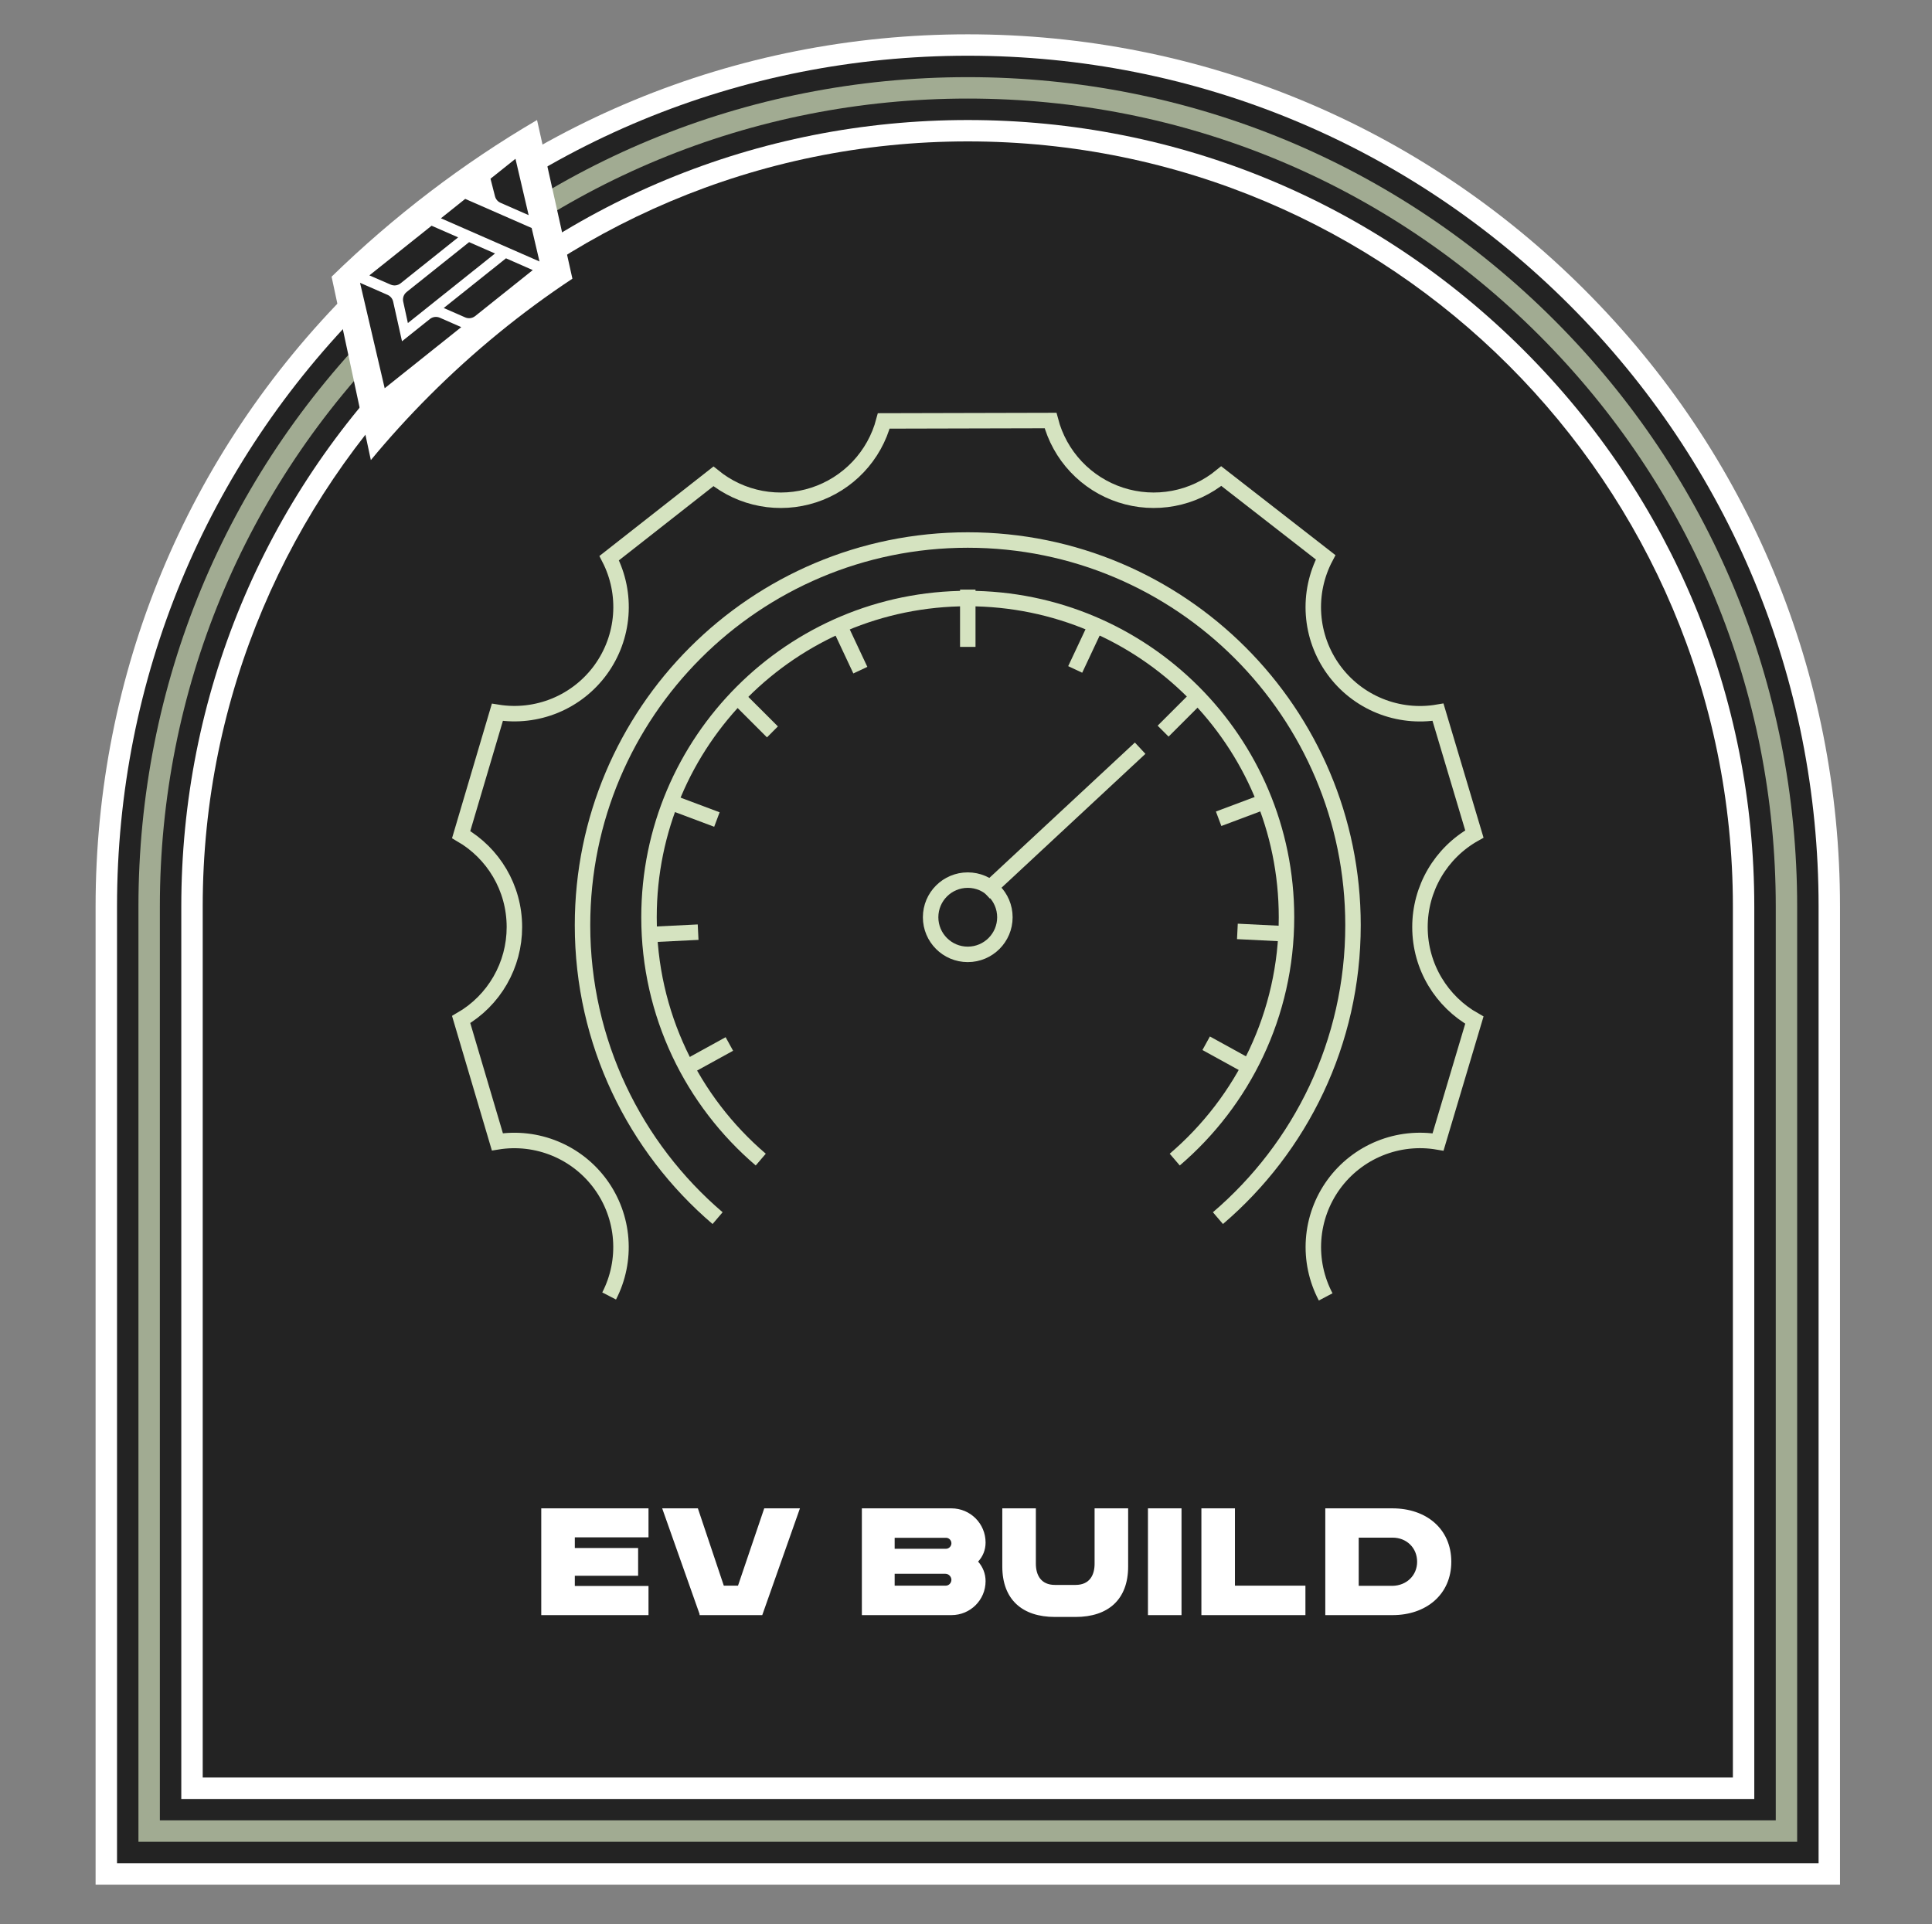
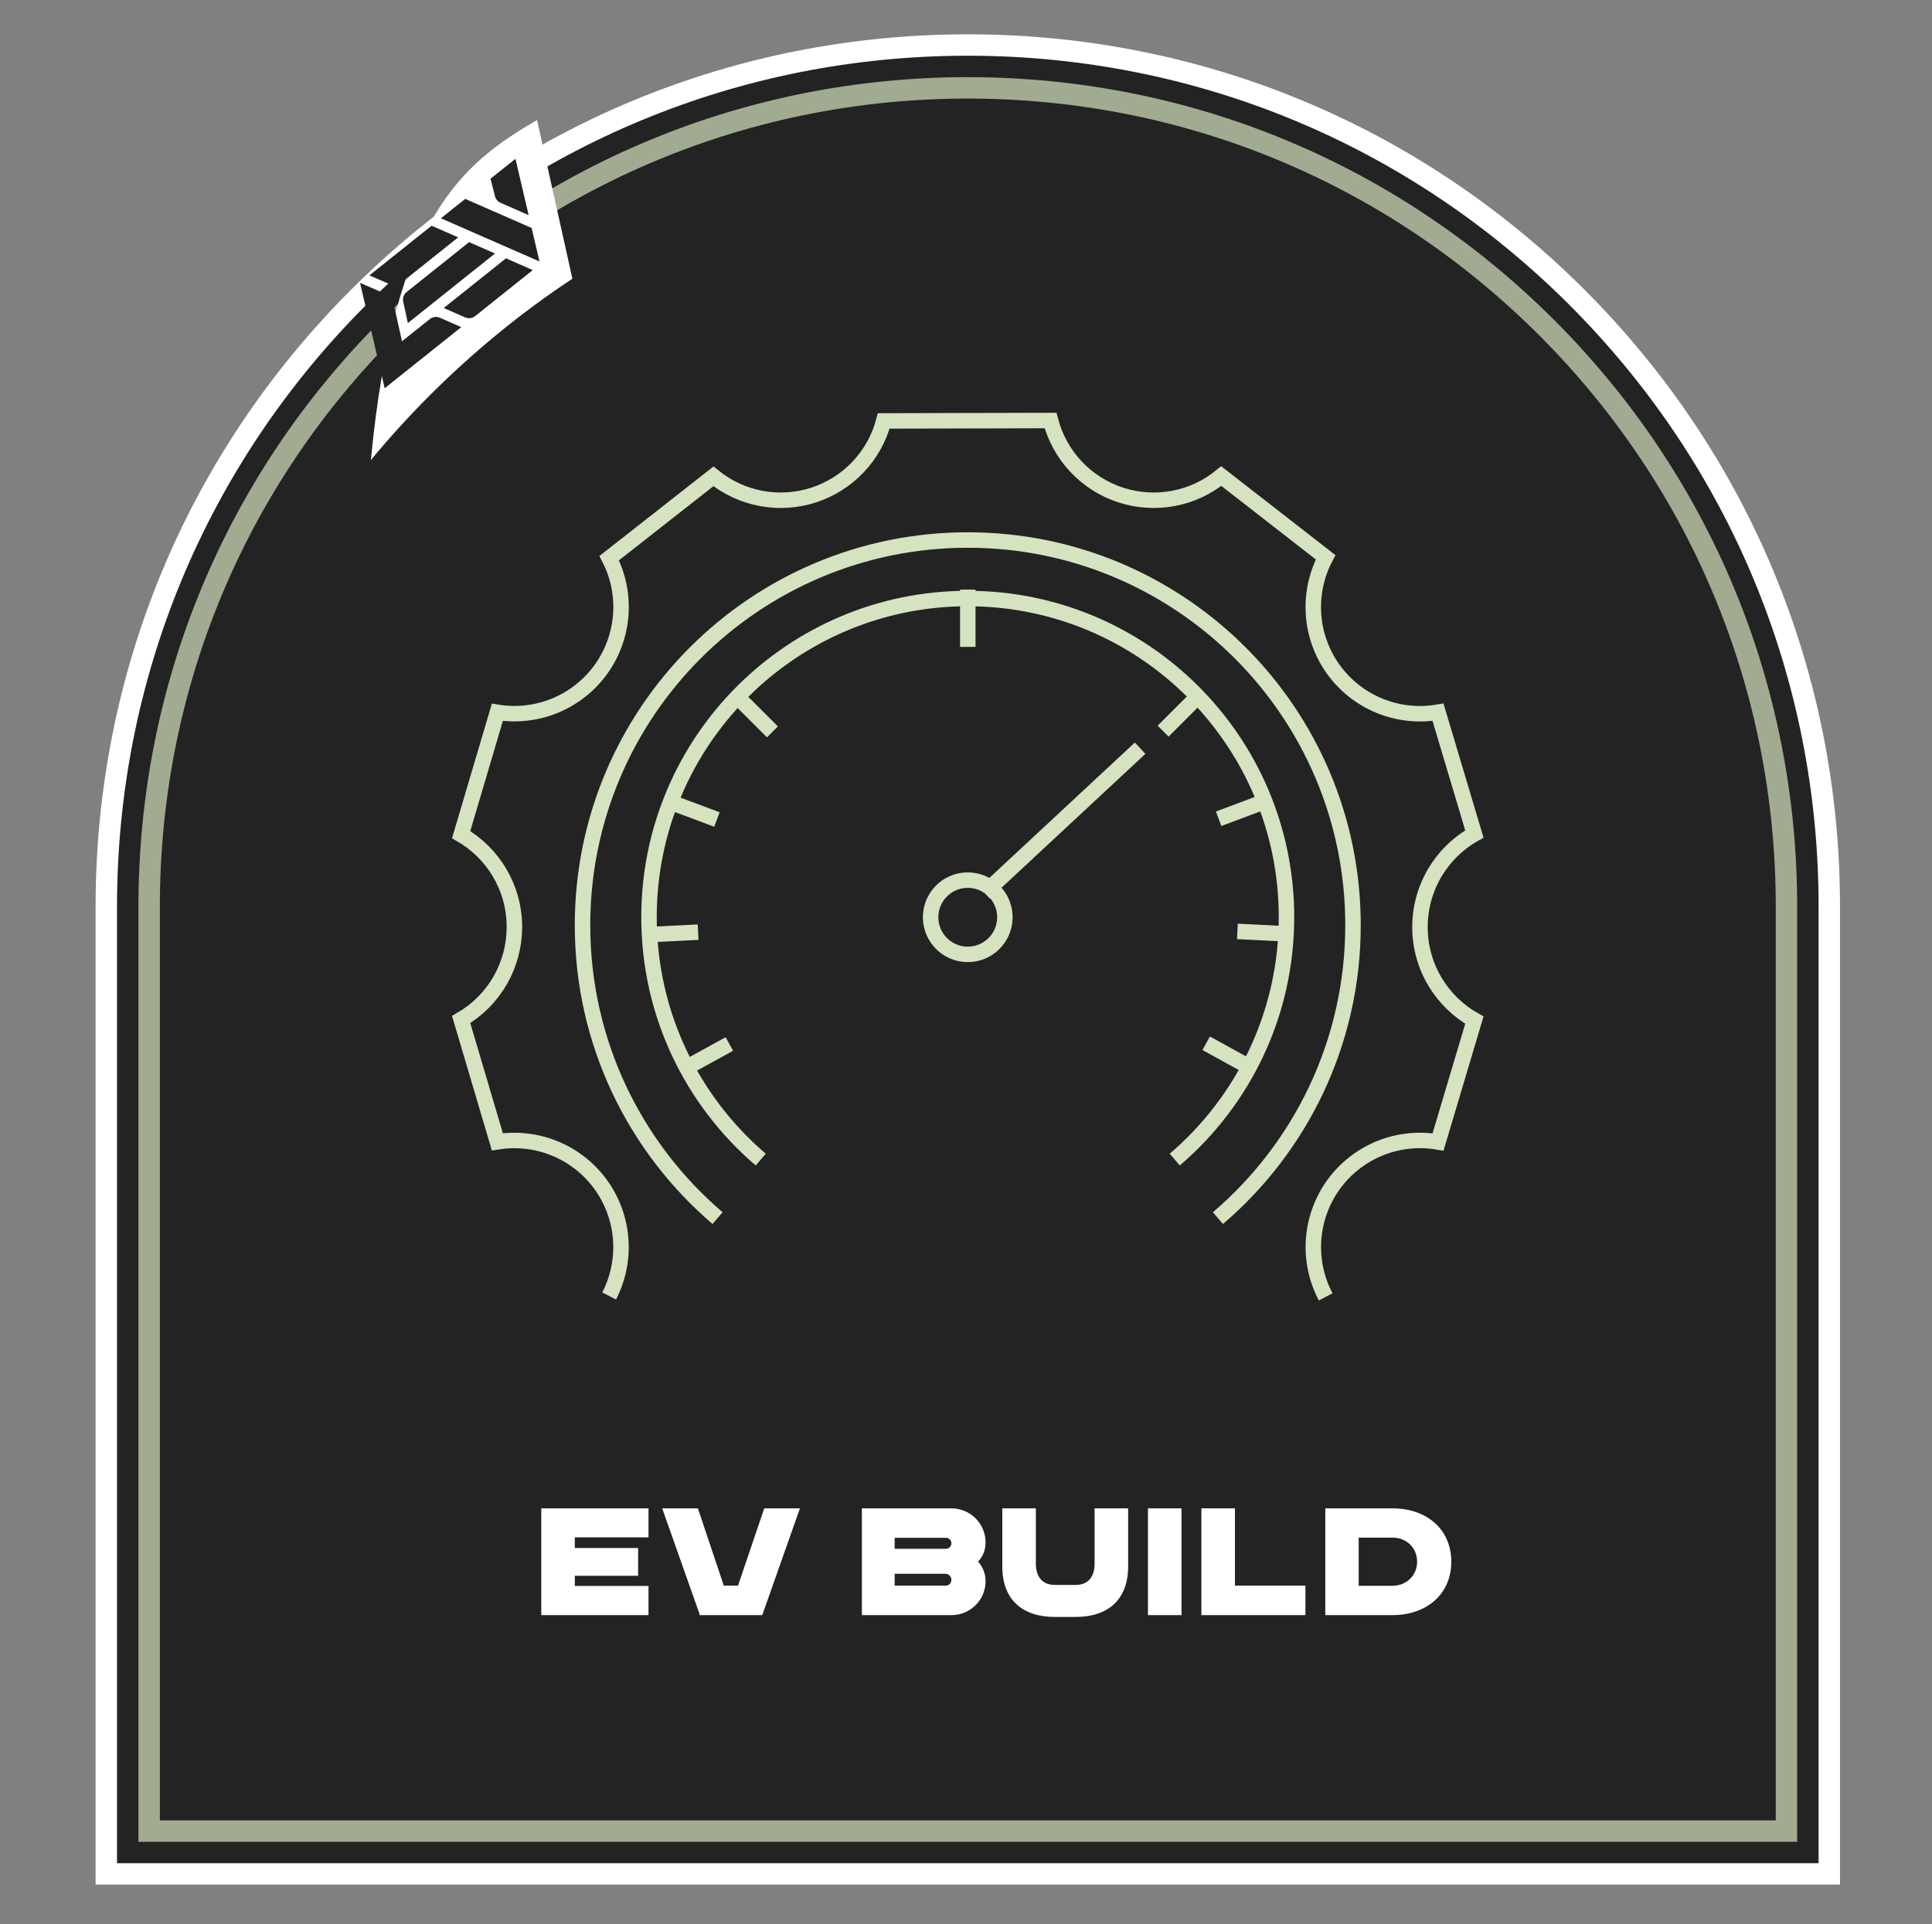
<svg xmlns="http://www.w3.org/2000/svg" fill="none" viewBox="0 0 261 260" height="260" width="261">
  <rect x="0" y="0" width="261" height="260" fill="#808080" stroke="none" />
  <path fill="white" d="M12.914 254.637V122.468C12.914 90.996 25.171 61.405 47.425 39.148C69.678 16.894 99.269 4.637 130.741 4.637C162.213 4.637 191.804 16.898 214.061 39.151C236.318 61.405 248.572 90.996 248.572 122.468V254.637H12.914Z" />
  <path fill="#232323" d="M15.809 251.741V122.466C15.809 91.765 27.766 62.905 49.473 41.194C71.18 19.486 100.044 7.529 130.742 7.529C161.443 7.529 190.303 19.49 212.014 41.197C233.721 62.905 245.679 91.768 245.679 122.466V251.741H15.809Z" />
  <path fill="#A1AB92" d="M18.703 248.847V122.466C18.703 92.539 30.356 64.403 51.52 43.242C72.682 22.081 100.818 10.427 130.742 10.424C160.669 10.424 188.805 22.084 209.966 43.245C231.127 64.406 242.784 92.543 242.784 122.466V248.847H18.703Z" />
  <path fill="#232323" d="M21.596 245.952V122.467C21.596 93.314 32.949 65.904 53.564 45.286C74.179 24.671 101.588 13.318 130.741 13.318C159.897 13.318 187.303 24.675 207.921 45.29C228.536 65.904 239.893 93.314 239.893 122.467V245.952H21.6H21.596Z" />
-   <path fill="white" d="M24.491 243.062V122.471C24.491 94.088 35.544 67.406 55.612 47.338C75.681 27.27 102.363 16.217 130.742 16.217C159.12 16.217 185.802 27.273 205.871 47.342C225.939 67.41 236.992 94.092 236.992 122.471V243.062H24.488H24.491Z" />
  <path fill="#232323" d="M130.745 19.105C73.662 19.105 27.385 65.382 27.385 122.465V240.162H234.101V122.465C234.101 65.382 187.824 19.105 130.741 19.105H130.745Z" />
  <circle stroke-width="2.09" stroke="#D5E3C0" r="5.017" cy="123.931" cx="130.737" />
  <path stroke-width="2.09" stroke="#D5E3C0" d="M133.011 120.644L154.026 101.09" />
  <path stroke-width="2.09" stroke="#D5E3C0" d="M130.74 79.662L130.74 87.402" />
  <path stroke-width="2.09" stroke="#D5E3C0" d="M157.128 98.787L161.378 94.539" />
-   <path stroke-width="2.09" stroke="#D5E3C0" d="M145.252 90.449L148.289 83.982" />
  <path stroke-width="2.09" stroke="#D5E3C0" d="M104.351 98.888L100.101 94.641" />
-   <path stroke-width="2.09" stroke="#D5E3C0" d="M116.227 90.546L113.19 84.08" />
  <path stroke-width="2.09" stroke="#D5E3C0" d="M173.797 126.174L167.164 125.845" />
  <path stroke-width="2.09" stroke="#D5E3C0" d="M164.629 110.625L170.194 108.537" />
  <path stroke-width="2.09" stroke="#D5E3C0" d="M162.945 140.956L168.368 143.941" />
  <path stroke-width="2.09" stroke="#D5E3C0" d="M87.678 126.273L94.311 125.945" />
  <path stroke-width="2.09" stroke="#D5E3C0" d="M96.849 110.729L91.284 108.641" />
  <path stroke-width="2.09" stroke="#D5E3C0" d="M98.531 141.054L93.108 144.039" />
  <path stroke-width="2.09" stroke="#D5E3C0" d="M102.773 156.675C93.533 148.778 87.676 137.037 87.676 123.929C87.676 100.148 106.955 80.869 130.736 80.869C154.518 80.869 173.797 100.148 173.797 123.929C173.797 137.037 167.939 148.778 158.7 156.675" />
  <path stroke-width="2.09" stroke="#D5E3C0" d="M96.941 164.585C85.773 155.039 78.694 140.85 78.694 125.007C78.694 96.264 101.995 72.963 130.738 72.963C159.481 72.963 182.782 96.264 182.782 125.007C182.782 140.85 175.703 155.039 164.535 164.585" />
  <path stroke-width="2.09" stroke="#D5E3C0" d="M179.091 175.226C177.834 172.846 177.268 170.162 177.458 167.477C177.648 164.793 178.586 162.215 180.166 160.036C181.747 157.858 183.906 156.165 186.398 155.151C188.891 154.136 191.618 153.841 194.271 154.297L199.178 137.83C194.791 135.36 191.828 130.658 191.828 125.258C191.826 122.698 192.506 120.185 193.798 117.975C195.09 115.766 196.947 113.94 199.178 112.686L194.264 96.226C191.612 96.682 188.884 96.386 186.392 95.372C183.899 94.358 181.74 92.665 180.16 90.486C178.579 88.308 177.641 85.73 177.451 83.045C177.261 80.361 177.827 77.677 179.084 75.297L164.986 64.326C163.117 65.858 160.894 66.895 158.519 67.341C156.145 67.788 153.697 67.63 151.399 66.883C149.102 66.135 147.03 64.821 145.374 63.062C143.717 61.303 142.53 59.156 141.921 56.818L119.391 56.873C118.776 59.2 117.587 61.335 115.933 63.084C114.28 64.833 112.214 66.139 109.926 66.884C107.637 67.629 105.198 67.788 102.832 67.347C100.466 66.906 98.249 65.879 96.382 64.36L82.297 75.413C83.52 77.784 84.06 80.447 83.859 83.106C83.657 85.766 82.722 88.317 81.156 90.476C79.59 92.635 77.455 94.317 74.99 95.335C72.525 96.352 69.825 96.666 67.192 96.24L62.299 112.768C66.611 115.266 69.492 119.92 69.492 125.258C69.495 127.788 68.831 130.274 67.569 132.467C66.306 134.659 64.489 136.481 62.299 137.748L67.192 154.276C69.825 153.852 72.523 154.166 74.987 155.184C77.452 156.202 79.585 157.885 81.15 160.043C82.715 162.202 83.65 164.753 83.851 167.412C84.053 170.07 83.512 172.733 82.29 175.102" />
  <path fill="white" d="M87.608 207.713H77.654V209.155H86.206V212.906H77.654V214.287H87.608V218.223H73.12V203.797H87.608V207.713ZM103.243 203.797H108.066L102.975 218.223H94.506V218.078L89.457 203.797H94.279L97.782 214.245H99.699L103.243 203.797ZM133.145 208.413C133.145 209.423 132.774 210.309 132.135 210.989C132.774 211.711 133.145 212.617 133.145 213.627C133.145 216.182 131.084 218.223 128.529 218.223H116.432V203.797H128.529C131.084 203.797 133.145 205.858 133.145 208.413ZM120.863 207.775V209.258H127.807C128.178 209.258 128.529 208.929 128.529 208.516C128.529 208.104 128.199 207.775 127.807 207.775H120.863ZM127.746 214.245C128.178 214.245 128.529 213.895 128.529 213.442C128.529 213.071 128.199 212.638 127.725 212.638H120.863V214.245H127.746ZM142.514 218.47C138.104 218.47 135.404 216.121 135.404 211.649V203.797H139.938V211.278C139.938 212.803 140.618 214.142 142.514 214.142H145.296C147.212 214.142 147.872 212.803 147.872 211.278V203.797H152.405V211.649C152.405 216.121 149.706 218.47 145.296 218.47H142.514ZM155.08 218.223V203.797H159.614V218.223H155.08ZM166.833 214.245H176.354V218.223H162.3V203.797H166.833V214.245ZM188.126 203.797C192.639 203.797 196.06 206.538 196.06 211.01C196.06 215.461 192.639 218.223 188.126 218.223H179.038V203.797H188.126ZM188.126 214.266C190.042 214.225 191.444 212.844 191.444 211.01C191.444 209.155 190.042 207.754 188.126 207.754H183.551V214.266H188.126Z" />
-   <path fill="white" d="M77.328 37.654C70.471 42.194 64.013 47.463 58.051 53.425C55.248 56.228 52.597 59.143 50.1 62.163L44.795 37.384C53.26 29.143 62.577 22.057 72.551 16.215L77.328 37.654Z" />
+   <path fill="white" d="M77.328 37.654C70.471 42.194 64.013 47.463 58.051 53.425C55.248 56.228 52.597 59.143 50.1 62.163C53.26 29.143 62.577 22.057 72.551 16.215L77.328 37.654Z" />
  <path fill="#232323" d="M54.308 46.109L58.069 43.107C58.255 42.957 58.479 42.861 58.716 42.829C58.953 42.797 59.194 42.831 59.413 42.926L62.312 44.199L51.968 52.457L48.639 38.211L52.362 39.842C52.55 39.925 52.716 40.05 52.847 40.209C52.977 40.368 53.069 40.555 53.113 40.756L54.308 46.109ZM49.901 37.207L58.304 30.498L61.895 32.07L54.108 38.287C53.923 38.432 53.702 38.525 53.469 38.554C53.235 38.584 52.998 38.551 52.782 38.457L49.901 37.207ZM54.931 39.455L63.373 32.716L66.873 34.251L55.102 43.648L54.471 40.755C54.418 40.517 54.434 40.269 54.515 40.039C54.597 39.809 54.741 39.607 54.931 39.455ZM71.974 36.492L68.356 34.901L59.946 41.615L62.847 42.886C63.063 42.98 63.301 43.014 63.535 42.984C63.768 42.955 63.99 42.862 64.176 42.718L71.974 36.492ZM59.565 29.493L62.848 26.872L71.822 30.805L72.881 35.327L59.565 29.493ZM71.416 29.069L69.637 21.455L66.263 24.148L66.874 26.531C66.924 26.723 67.017 26.9 67.145 27.051C67.274 27.202 67.435 27.321 67.616 27.401L71.416 29.069Z" clip-rule="evenodd" fill-rule="evenodd" />
</svg>